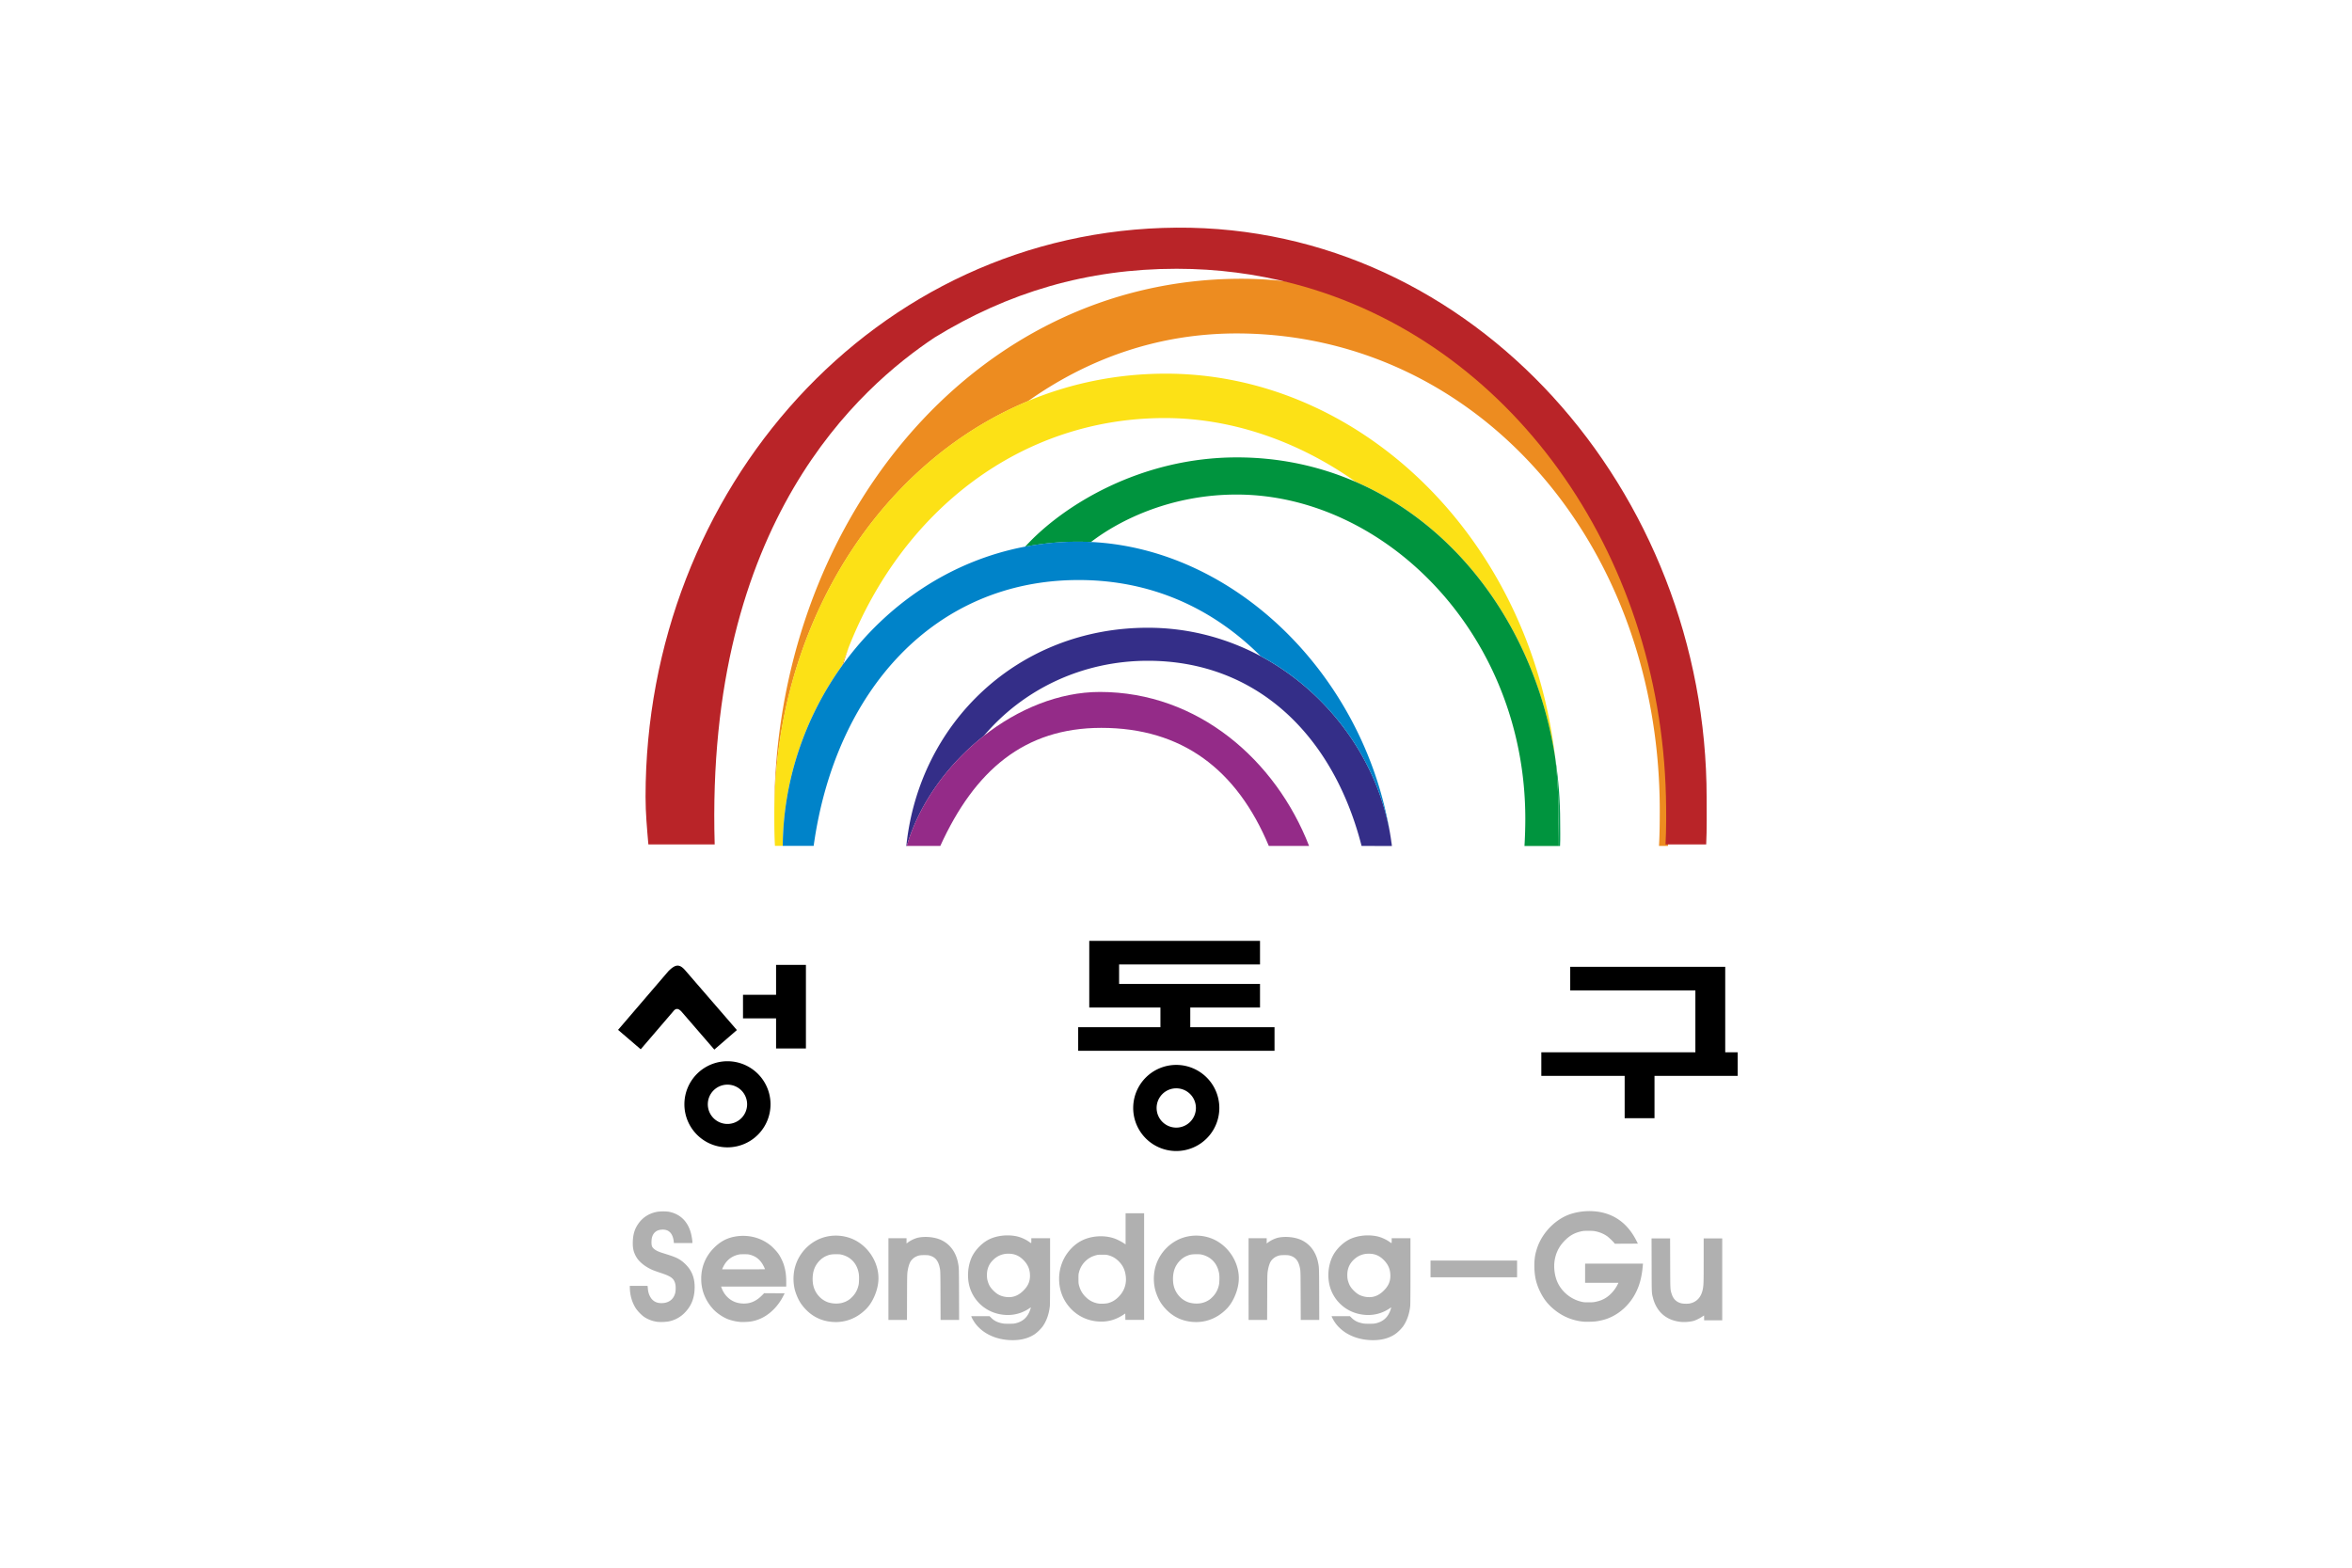
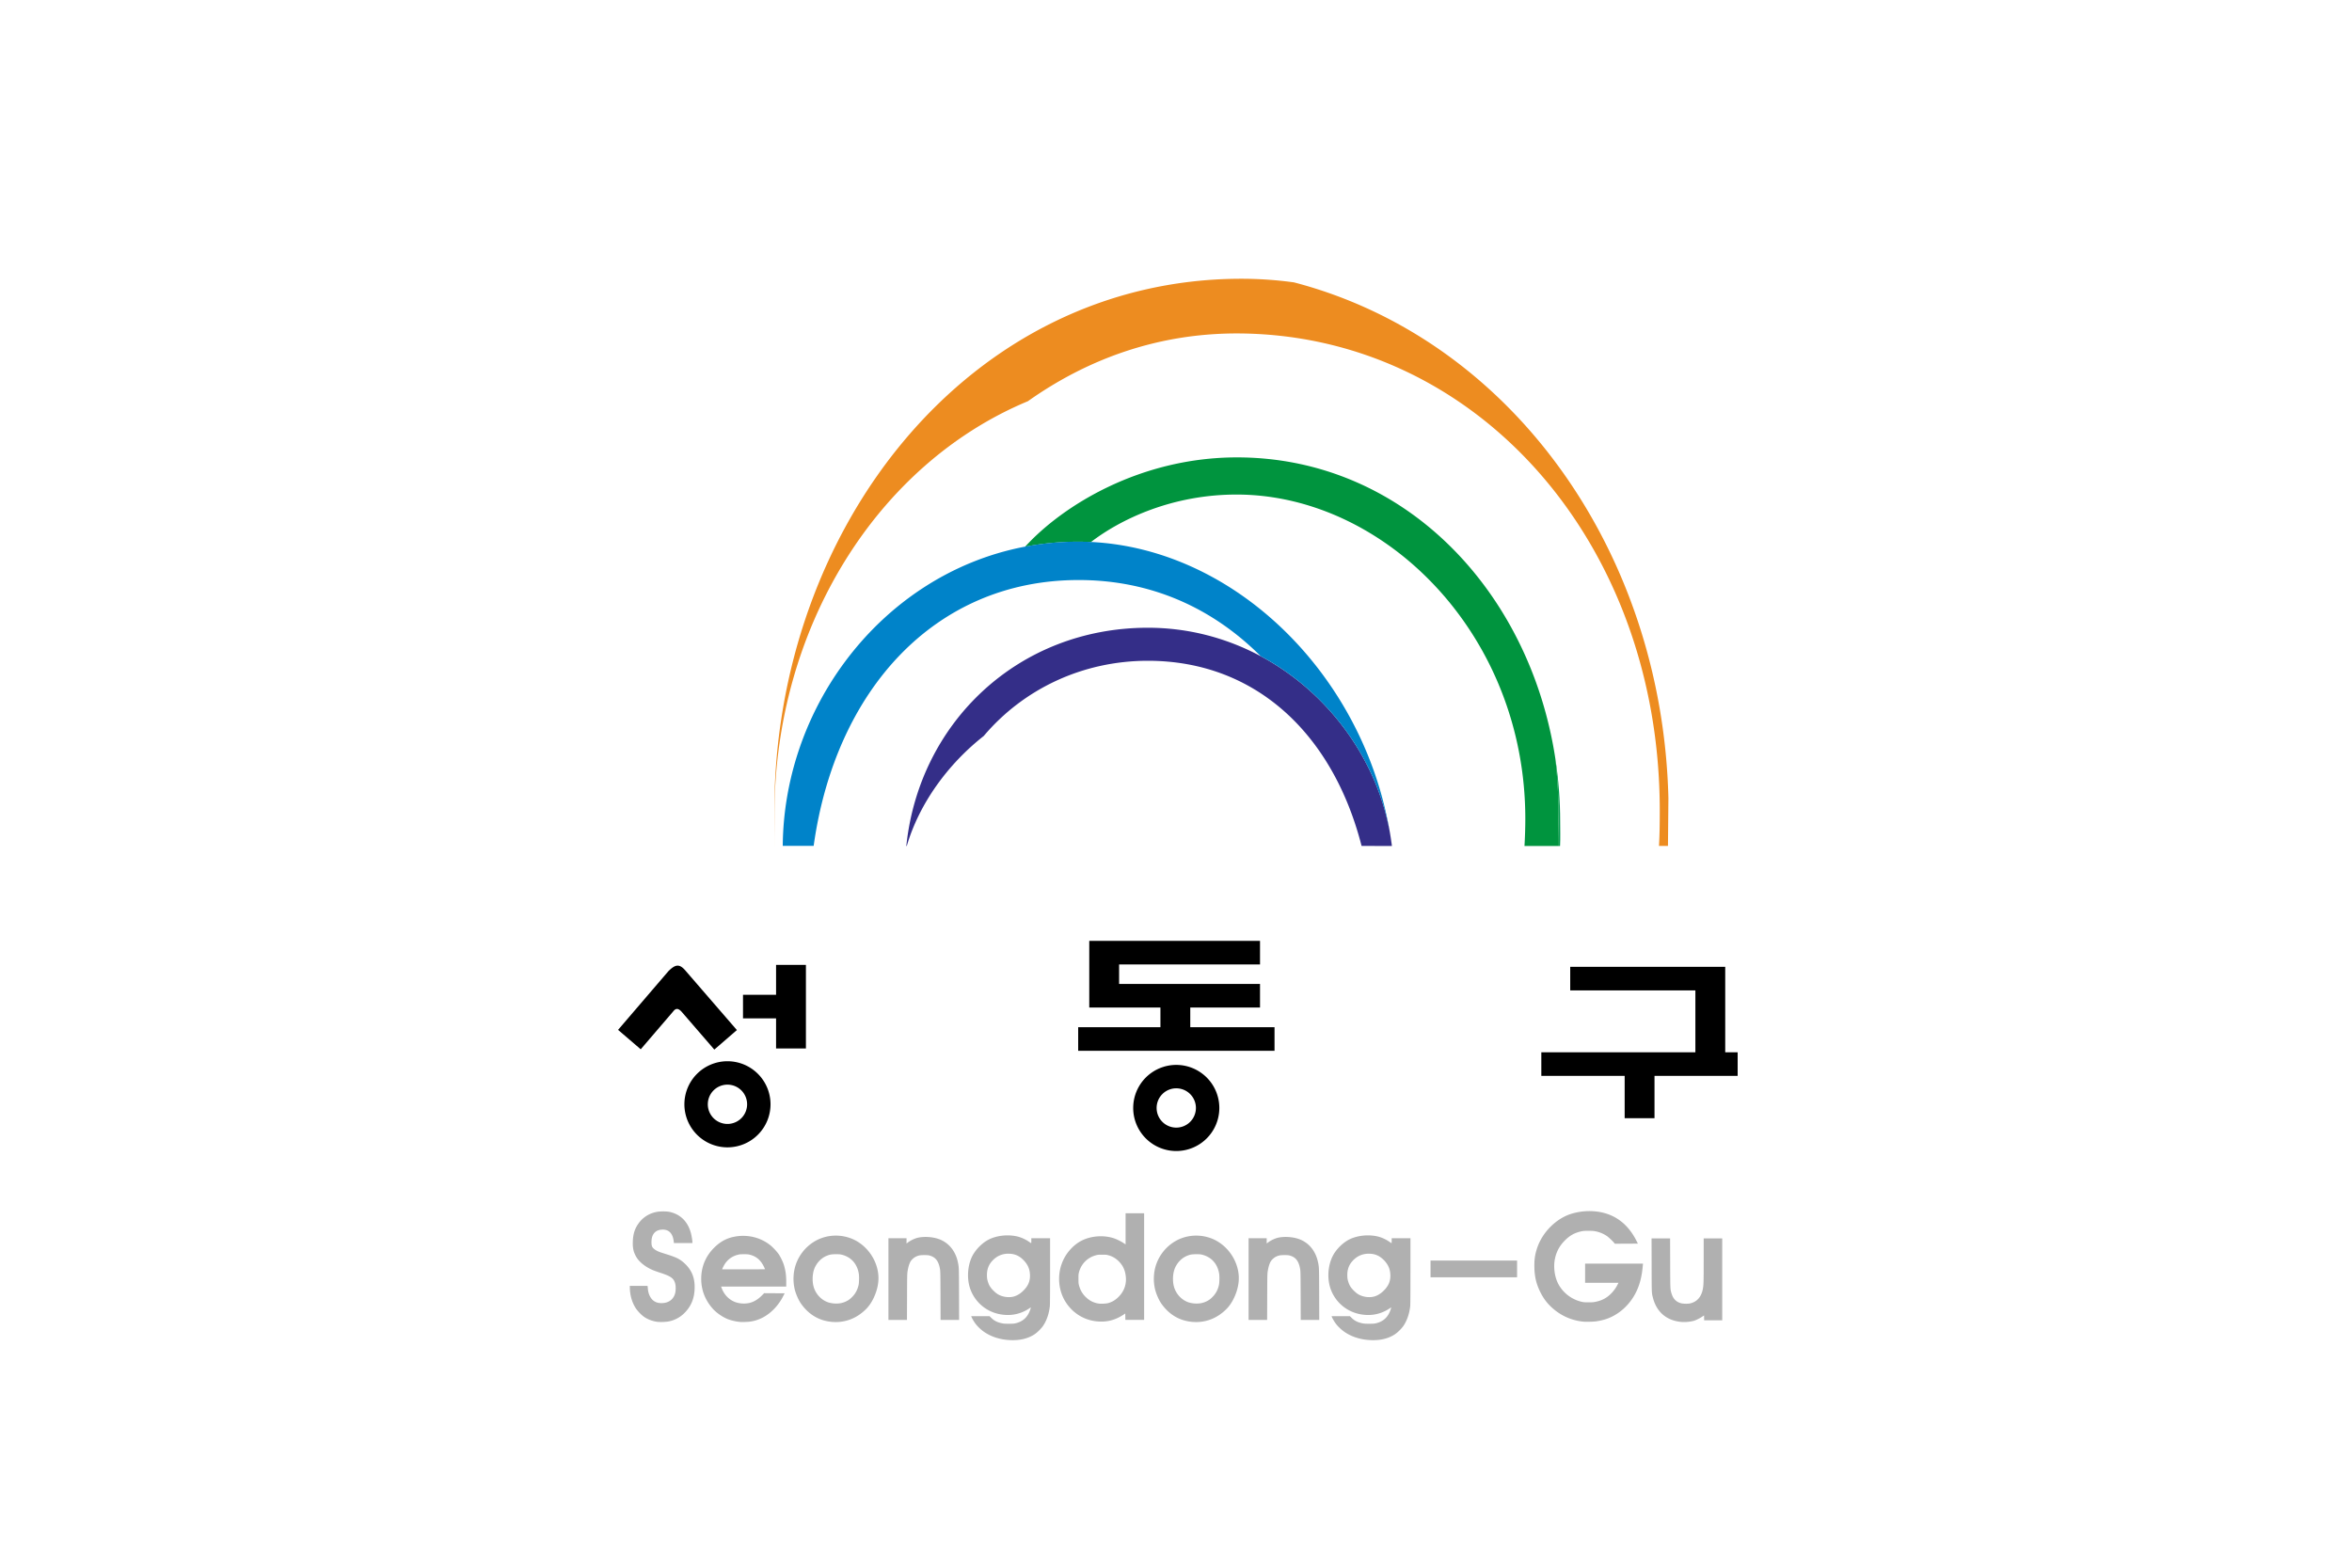
<svg xmlns="http://www.w3.org/2000/svg" width="300mm" height="200mm" viewBox="0 0 300 200">
  <defs>
    <clipPath id="a" clipPathUnits="userSpaceOnUse">
      <path d="M0 841.89h595.276V0H0Z" />
    </clipPath>
  </defs>
  <g style="display:inline">
-     <path d="M488.32 226.637h-300v-200h300z" style="fill:#fff;fill-opacity:1;stroke:none;stroke-width:.306;stroke-linecap:butt;stroke-linejoin:miter;stroke-miterlimit:4;stroke-dasharray:none;stroke-opacity:1" transform="translate(-188.32 -26.637)" />
-     <path d="M0 0c-1.047 42.691-27.162 79.43-64.801 89.275a67 67 0 0 1-9.072.626c-47.066 0-80.866-42.96-80.866-92.221 0-2.049.021-3.977.13-5.961h.003c-.103 1.778-.11 3.63-.11 5.425 0 32.222 17.678 60.647 43.87 71.563 10.204 7.227 22.578 11.908 36.973 11.723 40.875-.527 72.377-36.274 72.377-82.574 0-2.049-.018-4.116-.133-6.137h1.553C.072-5.615.063-2.493 0 0" style="fill:#ed8c20;fill-opacity:1;fill-rule:nonzero;stroke:none" transform="matrix(.737 0 0 -.737 212.807 101.82)" />
-     <path d="M0 0q.153.216.307.423.415 1.412.898 2.852A81 81 0 0 1 0 0" style="fill:#ee942c;fill-opacity:1;fill-rule:nonzero;stroke:none" transform="matrix(.737 0 0 -.737 107.36 84.988)" />
-     <path d="M0 0c-8.498 0-16.526-1.684-23.879-4.751-26.192-10.916-43.87-39.341-43.87-71.563 0-1.795.006-3.647.11-5.425h1.351c.09 11.324 3.835 22.209 10.213 31.115a81 81 0 0 0 1.205 3.275C-45.545-23.724-25.123-7.684-.176-7.684c11.612 0 23.102-4.018 33.002-11.017 18.319-7.945 31.279-26.281 34.58-47.919C63.09-28.483 33.672 0 0 0" style="fill:#fce116;fill-opacity:1;fill-rule:nonzero;stroke:none" transform="matrix(.737 0 0 -.737 148.697 47.67)" />
+     <path d="M0 0c-1.047 42.691-27.162 79.43-64.801 89.275a67 67 0 0 1-9.072.626c-47.066 0-80.866-42.96-80.866-92.221 0-2.049.021-3.977.13-5.961h.003c-.103 1.778-.11 3.63-.11 5.425 0 32.222 17.678 60.647 43.87 71.563 10.204 7.227 22.578 11.908 36.973 11.723 40.875-.527 72.377-36.274 72.377-82.574 0-2.049-.018-4.116-.133-6.137h1.553" style="fill:#ed8c20;fill-opacity:1;fill-rule:nonzero;stroke:none" transform="matrix(.737 0 0 -.737 212.807 101.82)" />
    <path d="M0 0c0 3.712-.285 7.365-.828 10.932.371-3.284.557-6.64.543-10.051-.004-1.288.055-3.296.055-5.069h.212C.051-2.771 0-1.462 0 0" style="fill:#009a4b;fill-opacity:1;fill-rule:nonzero;stroke:none" transform="matrix(.737 0 0 -.737 198.998 104.839)" />
    <path d="M0 0a86 86 0 0 1-.543 10.051c-3.301 21.637-16.262 39.973-34.58 47.919-6.27 2.718-13.166 4.225-20.52 4.225-16.605 0-30.047-8.211-36.67-15.463 2.971.567 6.042.866 9.2.866q1.1-.002 2.196-.057c5.104 3.922 14.093 8.285 25.452 8.22 25.479-.148 49.723-24.212 49.723-56.12 0-1.451-.053-3.218-.145-4.709H.055C.055-3.296-.004-1.288 0 0" style="fill:#00943e;fill-opacity:1;fill-rule:nonzero;stroke:none" transform="matrix(.737 0 0 -.737 198.787 104.19)" />
    <path d="M0 0h.004a40 40 0 0 1-.348 2.325C-.215 1.553-.102.781 0 0" style="fill:#33388f;fill-opacity:1;fill-rule:nonzero;stroke:none" transform="matrix(.737 0 0 -.737 177.538 107.925)" />
    <path d="M0 0c-2.311 12.85-10.74 24.296-22.352 30.519-5.832 3.124-12.466 4.929-19.531 4.929-22.499 0-39.605-16.484-41.81-37.773h.079c2.145 7.304 7.072 14.123 13.32 19.038 6.889 8.145 17.13 13.016 28.411 13.016 18.711 0 32.045-12.762 36.981-32.054H.344A66 66 0 0 1 0 0" style="fill:#342e88;fill-opacity:1;fill-rule:nonzero;stroke:none" transform="matrix(.737 0 0 -.737 177.284 106.211)" />
-     <path d="M0 0c-7.057 0-14.176-2.95-20.109-7.615-6.247-4.915-11.175-11.734-13.32-19.038h5.813C-21.654-13.569-13.064-6.217.242-6.217c13.945 0 23.447-7.162 28.996-20.436h6.97C30.445-11.831 17.013 0 0 0" style="fill:#942b88;fill-opacity:1;fill-rule:nonzero;stroke:none" transform="matrix(.737 0 0 -.737 140.289 88.277)" />
-     <path d="M0 0c0 53.102-40.318 99.054-91.729 98.699-52.295-.362-91.91-45.418-91.91-98.519 0-2.819.251-5.498.487-8.242h11.478c-1.654 55.996 25.355 79.257 38.039 87.733 12.717 7.815 26.408 11.913 41.906 11.913 7.03 0 13.788-.898 20.211-2.578C-34.068 79.21-8.084 42.655-7.041.18c.061-2.482.07-5.589-.074-8.242h7.039C.051-5.452 0-2.477 0 0" style="fill:#b92428;fill-opacity:1;fill-rule:nonzero;stroke:none" transform="matrix(.737 0 0 -.737 217.683 101.785)" />
    <path d="M0 0q-1.096.056-2.195.057c-3.159 0-6.229-.299-9.201-.866C-24.319-3.273-35.315-10.827-42.8-21.071a24 24 0 0 1-.307-.423c-6.378-8.906-10.122-19.791-10.212-31.115h5.349C-44.226-25.707-27.022-6.587-2.111-6.587c12.614 0 23.216-4.898 31.507-13.179 11.611-6.222 20.041-17.669 22.352-30.518C47.185-23.143 25.109-1.217 0 0" style="fill:#0083c9;fill-opacity:1;fill-rule:nonzero;stroke:none" transform="matrix(.737 0 0 -.737 139.137 69.143)" />
    <path d="M317.343 197.487c-1.486-.122-2.791-.683-3.698-1.588a4 4 0 0 1-.544-.645c-.195-.293-.368-.606-.41-.743l-.02-.063H315l.239.232c.366.357.74.547 1.325.673.253.055.378.064.899.064.522 0 .641-.008.864-.06.958-.225 1.564-.795 1.882-1.772.039-.118.07-.226.07-.24s-.094.039-.21.117c-1.213.818-2.658 1.045-4.14.649a4.95 4.95 0 0 1-3.492-3.494c-.314-1.179-.197-2.605.3-3.69.384-.834 1.182-1.695 2.008-2.165.993-.566 2.434-.764 3.689-.505.547.112 1.17.388 1.64.725.126.091.237.159.246.15s.016-.153.016-.321v-.305h2.394v4.18c0 2.699-.01 4.282-.03 4.47-.094.937-.393 1.823-.846 2.504-.24.363-.741.86-1.111 1.106-.893.59-2.038.834-3.4.721zm.577-5.501c.47-.09.897-.32 1.304-.699.66-.614.941-1.208.942-1.984.001-.787-.243-1.392-.795-1.97-.529-.553-1.077-.812-1.798-.847q-1.282-.065-2.17.855c-.49.507-.727 1.11-.728 1.84 0 .405.033.616.152.965.142.417.317.687.678 1.049.349.348.628.533 1.006.667.444.157.986.205 1.409.124m45.388 5.501c-1.485-.122-2.791-.683-3.698-1.588a4 4 0 0 1-.544-.645c-.194-.293-.368-.606-.41-.743l-.02-.063h2.329l.239.232c.366.357.74.547 1.325.673.253.055.378.064.9.064s.64-.008.863-.06c.958-.225 1.564-.795 1.882-1.772.039-.118.07-.226.07-.24s-.094.039-.21.117c-1.213.818-2.658 1.045-4.14.649a4.95 4.95 0 0 1-3.492-3.494c-.376-1.413-.14-3.081.599-4.224a5.3 5.3 0 0 1 1.709-1.631c.993-.566 2.434-.764 3.689-.505.547.112 1.17.388 1.64.725.126.091.237.159.246.15s.016-.153.016-.321v-.305h2.394v4.18c0 2.699-.01 4.282-.03 4.47-.094.937-.393 1.823-.845 2.504-.242.363-.742.86-1.112 1.106-.893.59-2.038.834-3.4.721zm.577-5.501c.47-.09.898-.32 1.305-.699.659-.614.94-1.208.942-1.984 0-.787-.244-1.392-.795-1.97-.53-.553-1.078-.812-1.799-.847q-1.282-.065-2.17.855c-.489.507-.727 1.11-.728 1.84 0 .405.033.616.152.965.142.417.317.687.679 1.049.348.348.627.533 1.005.667.445.157.986.205 1.41.124m-91.213 3.191c-.636-.07-1.329-.336-1.81-.694a5 5 0 0 1-.948-.995c-.492-.744-.758-1.63-.788-2.624l-.008-.275h2.265l.014.092c.008.05.021.182.03.293.054.637.321 1.201.712 1.499.287.219.593.312 1.029.313.92.002 1.566-.492 1.755-1.338.066-.298.067-.857 0-1.112-.185-.712-.514-.957-1.904-1.42a19 19 0 0 1-.958-.34c-.804-.344-1.472-.828-1.921-1.391a3.4 3.4 0 0 1-.318-.521c-.256-.528-.34-.991-.316-1.736.034-1.012.277-1.73.826-2.439.554-.716 1.343-1.184 2.278-1.351.387-.07 1.17-.07 1.518-.002 1.44.283 2.419 1.255 2.806 2.788.086.342.169.867.169 1.075v.126h-2.358l-.02-.213a3 3 0 0 0-.09-.457c-.204-.705-.638-1.049-1.32-1.048-.834.001-1.35.49-1.417 1.343-.032.4 0 .712.088.861.175.3.589.554 1.23.754 1.617.504 1.968.647 2.492 1.017a4.7 4.7 0 0 1 .969.968c.49.69.716 1.443.716 2.38-.001 1.383-.412 2.428-1.304 3.32a3.88 3.88 0 0 1-2.112 1.09 6.3 6.3 0 0 1-1.304.037zm10.57.015-.366-.042a6.2 6.2 0 0 1-1.225-.307c-.712-.282-1.482-.815-1.965-1.363-.964-1.093-1.457-2.375-1.457-3.79 0-1.496.532-2.817 1.563-3.885.78-.808 1.612-1.28 2.618-1.483 1.686-.34 3.395.066 4.678 1.114.286.234.758.736.979 1.043.253.351.581 1.02.709 1.445.217.723.297 1.308.297 2.191v.559h-8.309l.072.19c.296.79.834 1.384 1.551 1.715.643.297 1.542.346 2.216.12.48-.16.928-.451 1.352-.876l.304-.305 1.306.008 1.307.007-.156.307a6.8 6.8 0 0 1-1.19 1.689c-.879.903-1.875 1.435-3.016 1.611-.265.041-1.077.075-1.267.052zm3.127-6.733c0-.01-.057-.138-.127-.286-.408-.861-.975-1.35-1.81-1.563-.212-.053-.317-.062-.767-.06-.47.002-.548.01-.8.077q-1.226.328-1.812 1.498a3 3 0 0 0-.132.288l-.02.064h2.734c1.504 0 2.734-.008 2.734-.018m8.492 6.718c-1.586-.15-2.887-.914-3.862-2.267-.374-.519-.747-1.389-.882-2.06a5.9 5.9 0 0 1 .027-2.458 5.53 5.53 0 0 1 2.322-3.339c1.345-.895 3.041-1.12 4.62-.612 1.78.573 3.207 2.172 3.63 4.067.209.94.15 1.86-.183 2.856-.278.83-.707 1.583-1.19 2.09-1.22 1.28-2.79 1.883-4.483 1.723m1.12-2.376c.476-.084.949-.301 1.28-.59.53-.463.84-.956 1.013-1.618.06-.224.074-.357.086-.77a5 5 0 0 0-.02-.726c-.187-1.284-.956-2.168-2.158-2.482-.218-.057-.318-.066-.758-.066-.564 0-.802.041-1.214.213-.727.302-1.34.984-1.6 1.778-.2.616-.223 1.456-.057 2.097.251.966.984 1.761 1.9 2.06a3.5 3.5 0 0 0 1.527.104m44.845 2.376c-1.586-.15-2.886-.914-3.862-2.267-.374-.519-.746-1.389-.882-2.06a5.9 5.9 0 0 1 .027-2.458 5.53 5.53 0 0 1 2.323-3.339c1.345-.895 3.04-1.12 4.619-.612 1.78.573 3.207 2.172 3.63 4.067.209.94.15 1.86-.183 2.856-.278.83-.706 1.583-1.19 2.09-1.22 1.28-2.79 1.883-4.482 1.723m1.12-2.376c.476-.084.949-.301 1.28-.59.53-.463.84-.956 1.014-1.618.059-.224.073-.357.085-.77a5 5 0 0 0-.02-.726c-.187-1.284-.956-2.168-2.157-2.482-.219-.057-.319-.066-.759-.066-.564 0-.802.041-1.214.213-.727.302-1.34.984-1.6 1.778-.2.616-.223 1.456-.057 2.097.251.966.984 1.761 1.9 2.06a3.5 3.5 0 0 0 1.527.104m61.216 2.378c-1.829-.192-3.08-1.282-3.538-3.083-.163-.637-.156-.472-.166-4.161l-.009-3.401h2.365l.01 3.161c.012 3.453.006 3.313.179 3.88.204.669.59 1.062 1.208 1.227.265.071.83.085 1.115.028.902-.182 1.485-.836 1.672-1.875.09-.5.1-.877.1-3.64v-2.781h2.366v10.449h-2.31v-.31c0-.17-.005-.31-.01-.31-.006 0-.115.071-.245.158a5 5 0 0 1-.96.491c-.455.154-1.218.226-1.777.167zm-12.405-.028c-1.611-.156-3.055-.838-4.23-1.995-.529-.522-.923-1.079-1.288-1.82-.49-.996-.709-1.917-.735-3.099-.022-.977.068-1.62.347-2.464.655-1.982 2.352-3.713 4.264-4.35a7.9 7.9 0 0 1 3.677-.272c2.092.366 3.669 1.59 4.722 3.664l.193.38-1.47.008-1.471.007-.084-.106c-.17-.216-.716-.73-.928-.876a4 4 0 0 0-1.521-.617c-.194-.036-.41-.048-.851-.048-.51 0-.633.01-.887.065-.824.178-1.412.494-2.024 1.087-.694.672-1.114 1.406-1.323 2.31-.194.842-.138 1.845.15 2.709.474 1.424 1.743 2.55 3.255 2.887.254.057.369.066.857.065.469 0 .615-.01.874-.062.856-.173 1.47-.503 2.052-1.106.312-.324.571-.687.766-1.076l.125-.248h-4.254v-2.45h7.383l-.018.204c-.13 1.519-.415 2.59-.961 3.626-.816 1.545-2.18 2.731-3.736 3.25a7.7 7.7 0 0 1-1.259.287c-.373.05-1.285.073-1.625.04zm-62-.03c-1.62-.142-3.048-.992-3.968-2.363-1.071-1.597-1.206-3.763-.343-5.534.507-1.042 1.373-1.939 2.339-2.423 1.19-.597 2.777-.712 4.06-.294.353.114.897.38 1.238.603l.28.183v-3.97h2.365v13.604h-2.392l-.008-.408-.008-.409-.127.086c-1.109.75-2.169 1.036-3.436.925zm1.354-2.33c.421-.111.767-.291 1.105-.573.867-.724 1.281-1.696 1.179-2.772-.076-.801-.338-1.403-.84-1.928-.407-.426-.845-.692-1.376-.835-.258-.07-.324-.076-.802-.075-.474 0-.547.008-.803.076a3 3 0 0 0-2.159 2.175c-.06.227-.066.309-.064.829.002.53.008.6.074.847.16.59.425 1.052.84 1.462.475.47 1.008.744 1.65.844.276.044.95.015 1.196-.05m-27.998-3.075v-5.21h2.31v.673l.204-.155a3.9 3.9 0 0 1 1.15-.56c.906-.226 2.135-.13 2.979.234 1.156.499 1.949 1.537 2.226 2.92.125.623.125.603.136 4.02l.01 3.289h-2.365l-.01-3.077c-.01-2.67-.017-3.115-.057-3.359-.169-1.038-.544-1.547-1.303-1.765-.195-.057-.287-.065-.703-.065-.541 0-.73.035-1.078.2-.231.11-.517.36-.652.57-.181.283-.324.75-.415 1.356-.042.286-.05.662-.058 3.232l-.01 2.908h-2.364zm45.937 0v-5.21h2.31v.673l.204-.155a3.9 3.9 0 0 1 1.15-.56c.906-.226 2.135-.13 2.979.234 1.156.499 1.949 1.537 2.226 2.92.125.623.125.603.136 4.02l.01 3.289H354.7l-.01-3.077c-.01-2.67-.017-3.115-.057-3.359-.169-1.038-.544-1.547-1.303-1.765-.195-.057-.287-.065-.703-.065-.541 0-.73.035-1.078.2-.231.11-.517.36-.652.57-.181.283-.324.75-.415 1.356-.042.286-.05.662-.058 3.232l-.01 2.908h-2.364zm23.208-1.295v-1.07h11.04v2.14h-11.04z" style="fill:#b0b0b0;fill-opacity:1;stroke-width:.028" transform="translate(-188.79 -26.539)" />
    <path d="M526.063 452.584v32.088h34.255v9.494h-39.586v11.338h94.504v-11.338h-40.554v-9.494h33.57v-11.338h-67.824v-9.412h67.824v-11.338h-67.824zm-150.747 11.545v14.416H359.4v11.34h15.916v14.49h14.366v-40.246zm-47.416.379c-1.3.02-2.67.93-4.435 2.695l-24.197 28.225 10.904 9.345 15.557-18.142c1.32-1.732 2.427-1.642 3.966-.104l15.903 18.393 10.865-9.397-24.553-28.382c-1.482-1.787-2.71-2.654-4.01-2.633m429.663.572v11.338l60.238.002v29.814h-74.15v11.34h40.11v20.375h14.366v-20.375h40.02v-11.34h-5.981V465.08h-3.229zm-405.665 45.451a20.727 20.727 0 0 0-20.707 20.727 20.727 20.727 0 0 0 20.727 20.728 20.727 20.727 0 0 0 20.727-20.728 20.727 20.727 0 0 0-20.727-20.727h-.018zm216.024 1.768a20.727 20.727 0 0 0-20.71 20.726 20.727 20.727 0 0 0 20.727 20.729 20.727 20.727 0 0 0 20.727-20.729 20.727 20.727 0 0 0-20.727-20.726zm-216.12 9.502h.116a9.457 9.457 0 0 1 9.457 9.457 9.457 9.457 0 0 1-9.457 9.459 9.457 9.457 0 0 1-9.457-9.46 9.457 9.457 0 0 1 9.342-9.456m216.022 1.767h.115a9.457 9.457 0 0 1 9.457 9.457 9.457 9.457 0 0 1-9.457 9.46 9.457 9.457 0 0 1-9.457-9.46 9.457 9.457 0 0 1 9.342-9.457" style="color:#000;font-style:normal;font-variant:normal;font-weight:400;font-stretch:normal;font-size:medium;font-family:sans-serif;font-variant-ligatures:normal;font-variant-position:normal;font-variant-caps:normal;font-variant-numeric:normal;font-variant-alternates:normal;font-variant-east-asian:normal;font-feature-settings:normal;text-indent:0;text-decoration:none;text-decoration-line:none;text-decoration-style:solid;text-decoration-color:#000;letter-spacing:normal;word-spacing:normal;text-transform:none;writing-mode:lr-tb;direction:ltr;text-orientation:mixed;dominant-baseline:auto;baseline-shift:baseline;text-anchor:start;clip-rule:nonzero;display:inline;overflow:visible;visibility:visible;opacity:1;mix-blend-mode:normal;color-interpolation:sRGB;vector-effect:none;fill:#000;fill-opacity:1;fill-rule:nonzero;stroke:none;stroke-width:14.362;stroke-linecap:butt;stroke-linejoin:miter;stroke-miterlimit:4;stroke-dasharray:none;stroke-dashoffset:0;stroke-opacity:1;color-rendering:auto;image-rendering:auto;shape-rendering:auto;text-rendering:auto;stop-color:#000;stop-opacity:1" transform="matrix(.265 0 0 .265 -.47 .098)" />
  </g>
</svg>